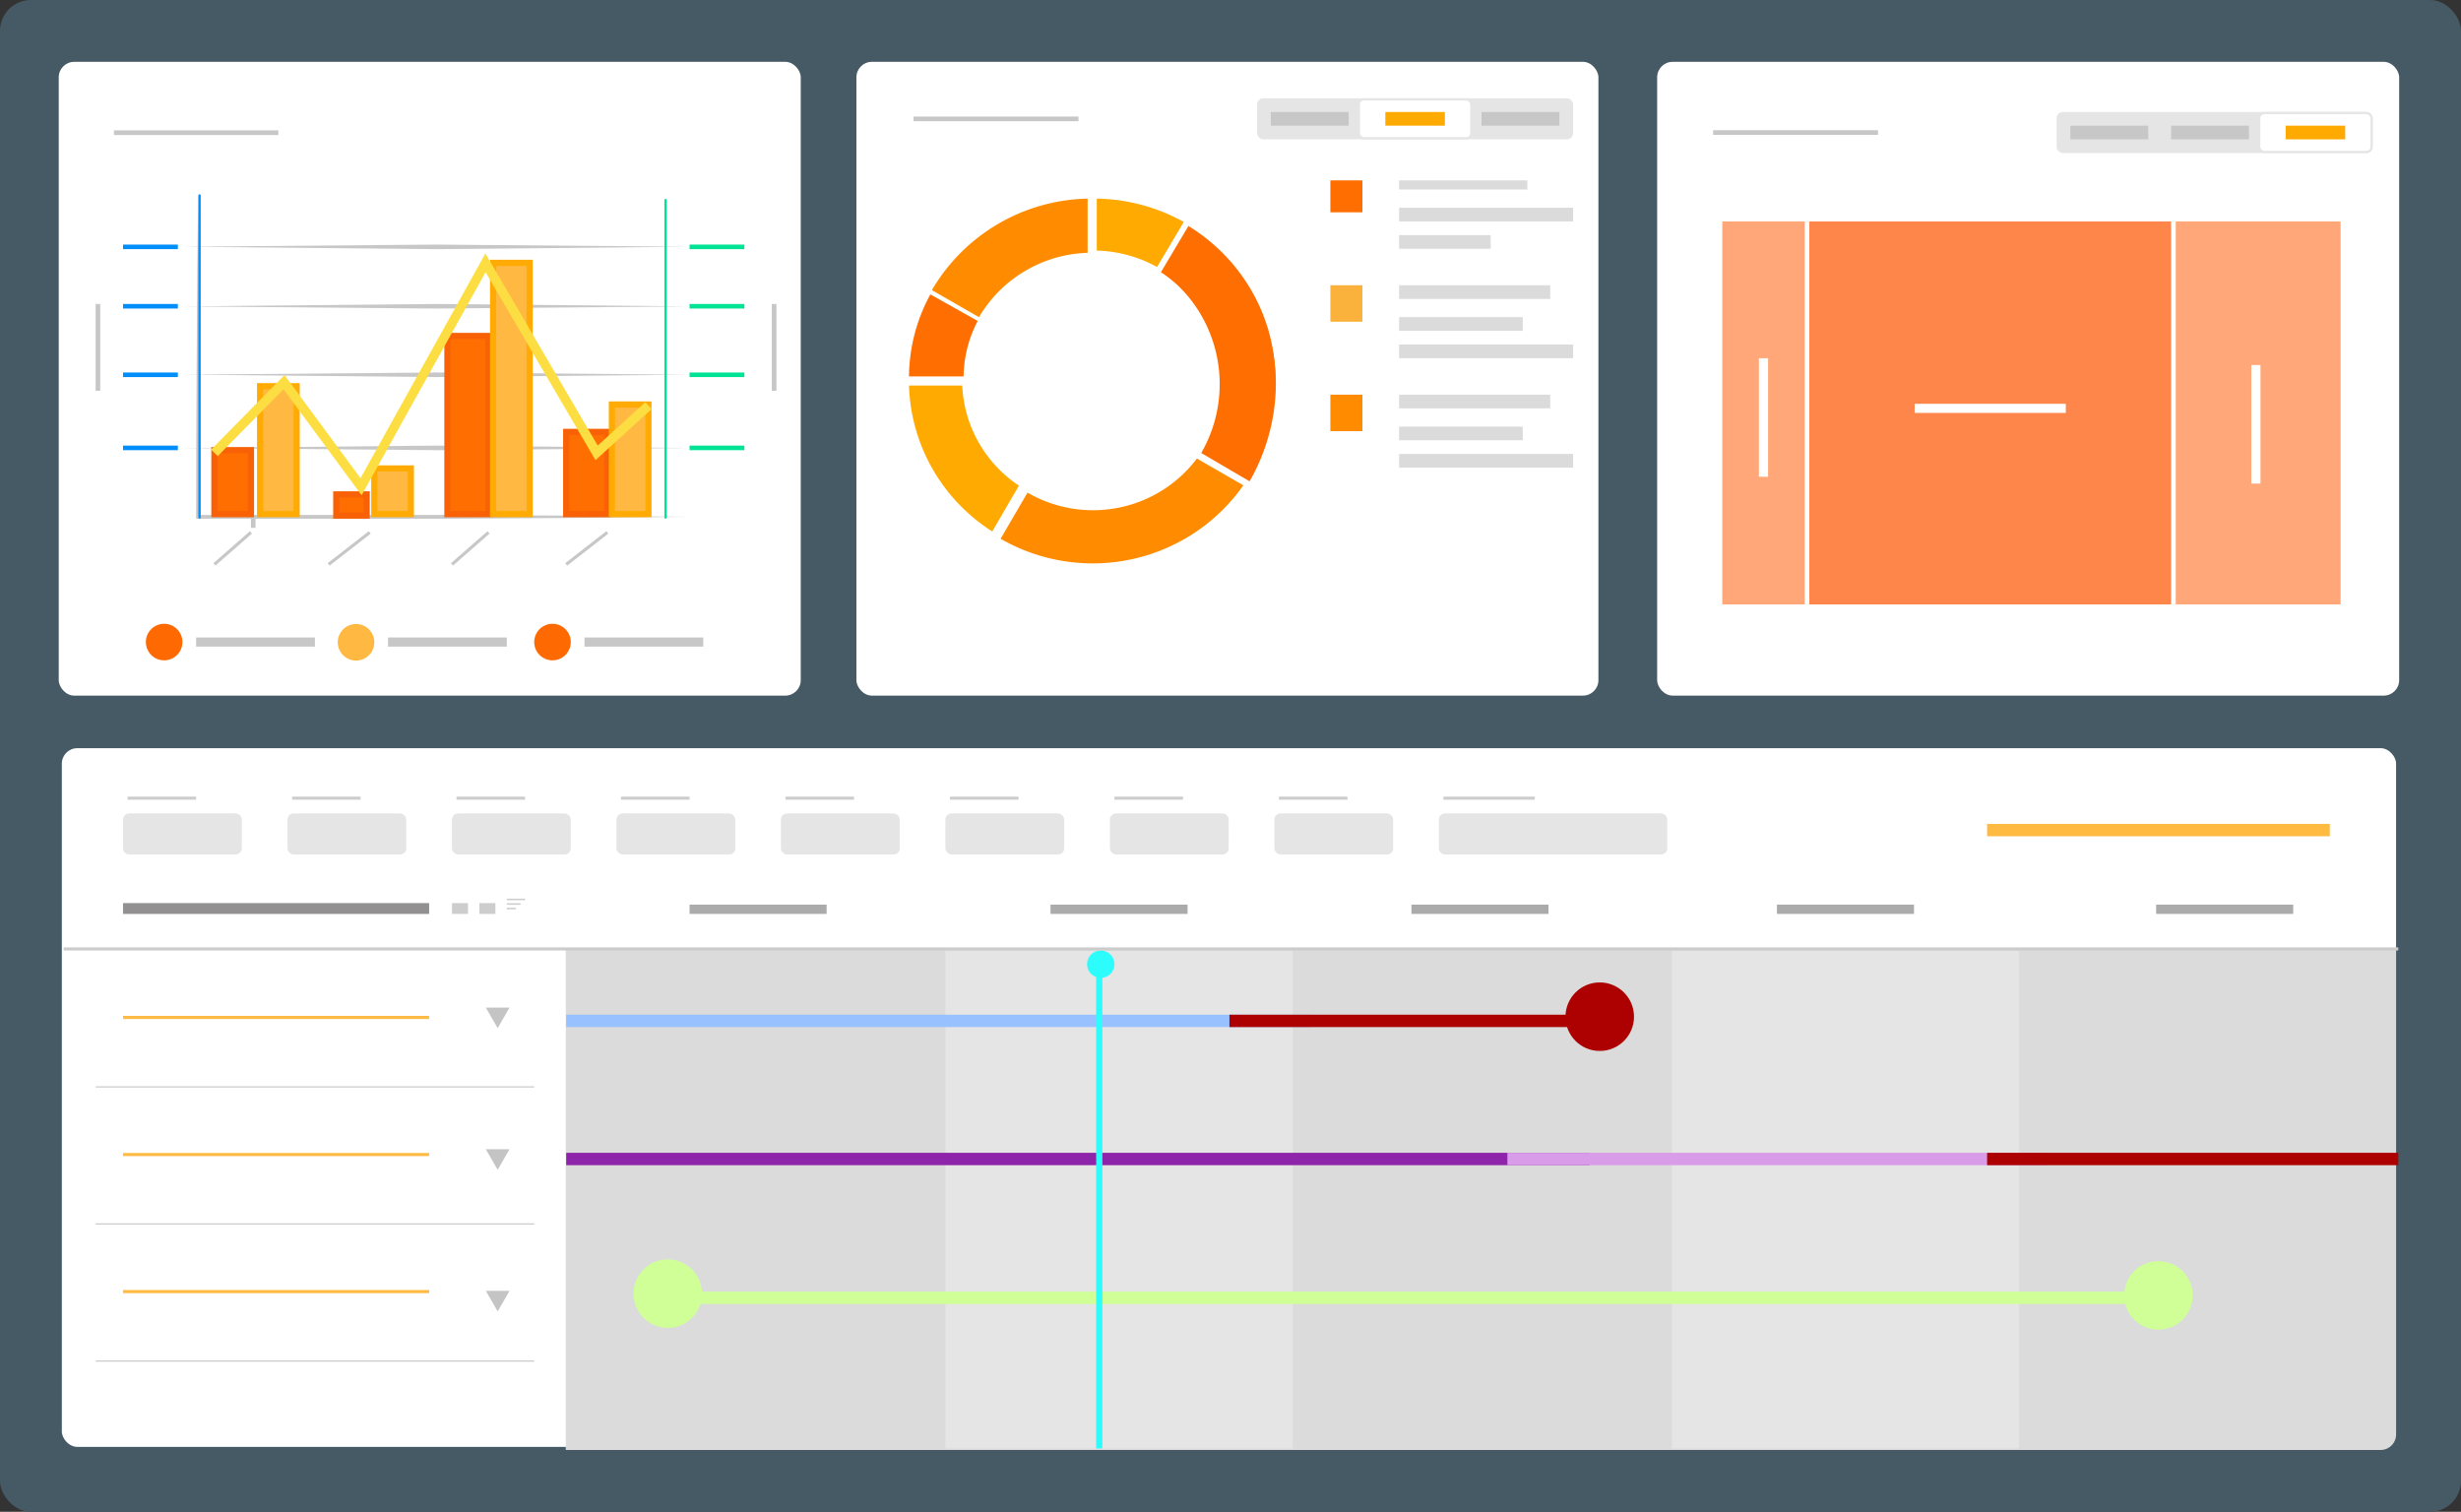
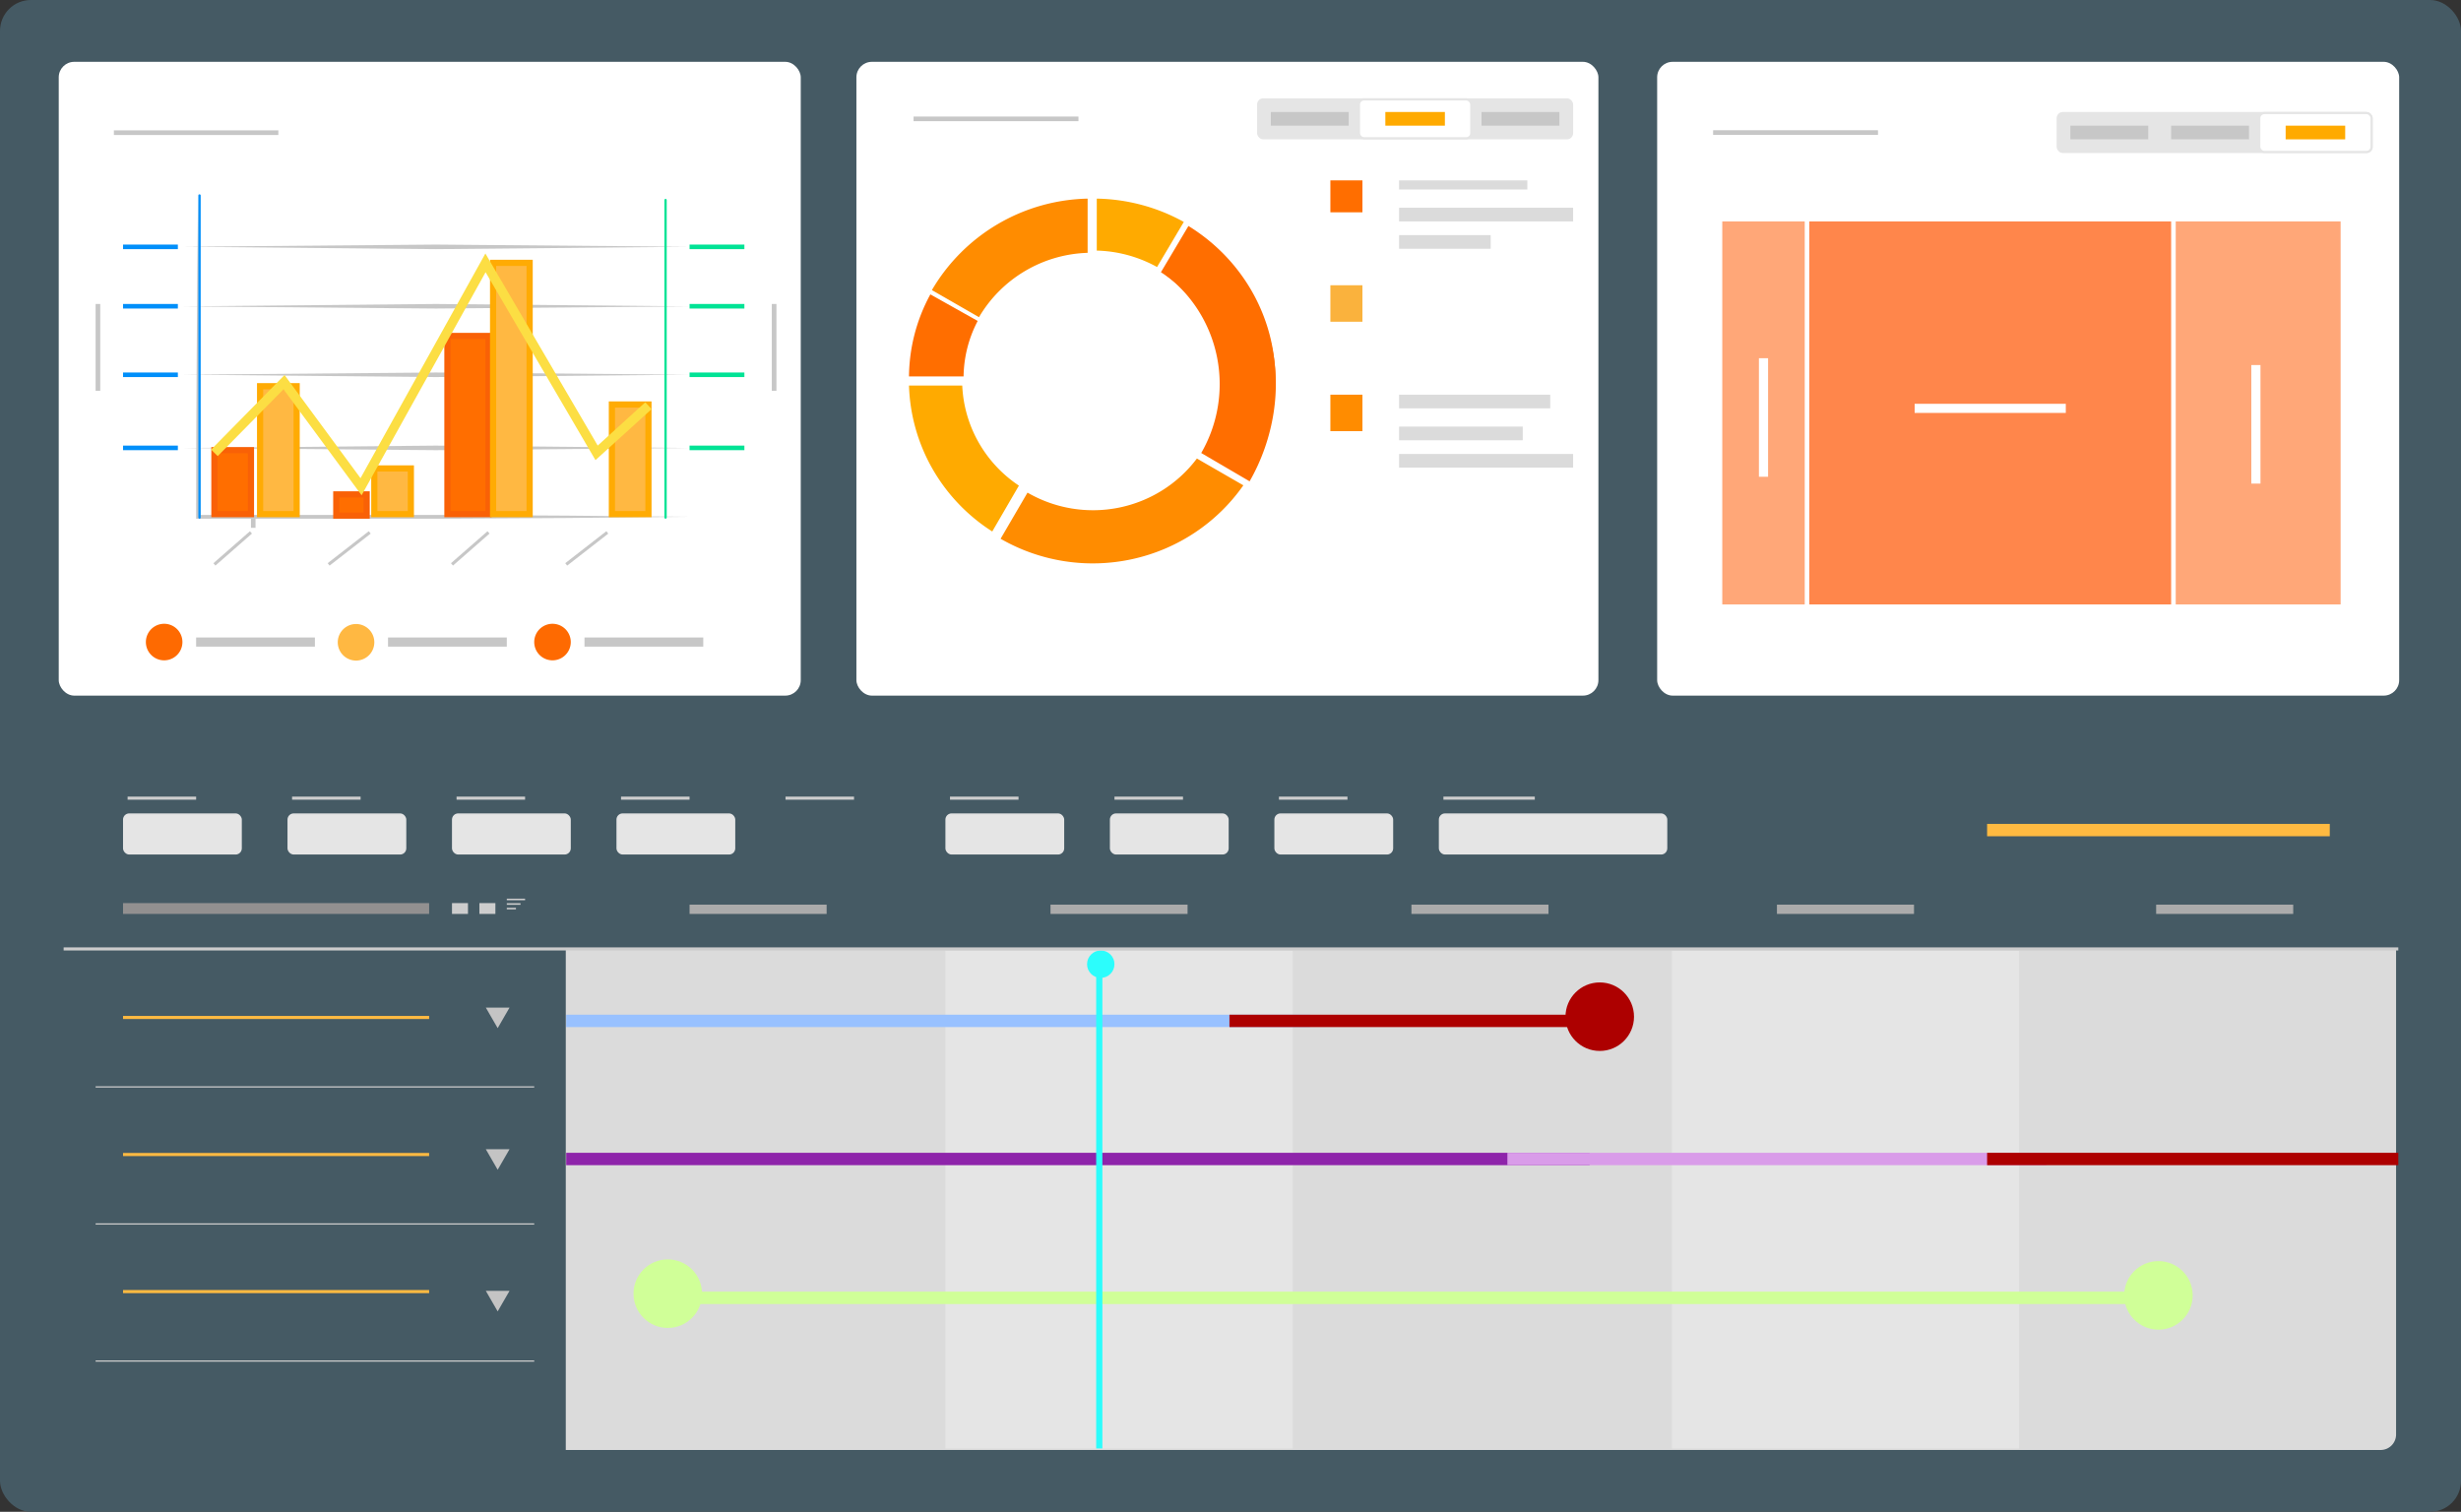
<svg xmlns="http://www.w3.org/2000/svg" width="796" height="489" fill="none">
  <rect width="100%" height="100%" fill="#333333" stroke="none" />
  <rect width="796" height="489" fill="#455A64" rx="10" />
  <rect width="240" height="205" x="277" y="20" fill="#fff" rx="5" />
  <rect width="101.722" height="12.773" x="406.853" y="32.049" fill="#E5E5E5" stroke="#E5E5E5" stroke-width=".5" rx="1.75" />
  <rect width="36.337" height="12.573" x="439.545" y="32.149" fill="#fff" stroke="#E5E5E5" stroke-width=".7" rx="1.65" />
  <path fill="#FF6E00" d="M385.119 74.569c12.719 8.937 22.582 20.924 25.941 36.23 3.689 14.651.902 31.331-6.881 44.885l-15.646-9.159a44.552 44.552 0 0 0 5.098-31.052c-2.134-10.633-8.066-20.095-16.66-26.573l8.148-14.332Z" />
  <path fill="#FF6E00" d="M412.528 122.772v1.94h-17.769v-1.94a40.566 40.566 0 0 0-5.118-19.726c-3.363-6.06-8.226-11.213-14.15-14.99l8.905-14.962c8.617 5.305 15.714 12.641 20.632 21.326 4.919 8.685 7.499 18.438 7.5 28.352Z" />
  <path fill="#FA0" d="m382.897 71.789-8.655 14.578a42.451 42.451 0 0 0-19.493-5.313v-16.81c9.888.175 19.571 2.77 28.148 7.545Z" />
  <path fill="#FF8C00" d="M351.786 64.245V81.78a42.302 42.302 0 0 0-20.255 5.884 42.208 42.208 0 0 0-14.88 14.926l-15.236-8.758a59.765 59.765 0 0 1 21.319-21.352 59.896 59.896 0 0 1 29.052-8.235Z" />
  <path fill="#FF6E00" d="M316.231 103.807a39.808 39.808 0 0 0-4.567 17.956h-17.655a56.422 56.422 0 0 1 6.911-26.547l15.311 8.591Z" />
  <path fill="#FA0" d="m329.564 157.073-8.622 14.834a58.318 58.318 0 0 1-19.349-20.288 57.833 57.833 0 0 1-7.584-26.907h17.225a40.923 40.923 0 0 0 5.279 18.351 41.249 41.249 0 0 0 13.051 14.01Z" />
  <path fill="#FF8C00" d="M402.156 156.975c-8.497 12.134-21.296 20.651-35.847 23.856a59.77 59.77 0 0 1-42.672-6.565l8.707-14.926a42.225 42.225 0 0 0 29.522 4.863c10.109-2.035 19.105-7.694 25.263-15.893l15.027 8.665Z" />
  <path fill="#DBDBDB" d="M494.009 58.345h-41.482v2.95h41.482v-2.95Zm14.815 8.849h-56.297v4.425h56.297v-4.425Zm-26.667 8.849h-29.63v4.424h29.63v-4.424Z" />
  <path fill="#FA0" d="M467.343 36.223h-19.259v4.425h19.259v-4.425Z" />
  <path fill="#C7C7C7" d="M436.231 36.223h-25.185v4.425h25.185v-4.425Zm68.15 0h-25.185v4.425h25.185v-4.425Z" />
  <path fill="#FF6E00" d="M440.676 58.345h-10.371V68.67h10.371V58.345Z" />
-   <path fill="#DBDBDB" d="M501.416 92.266h-48.889v4.425h48.889v-4.425Zm-8.889 10.324h-40v4.424h40v-4.424Zm16.297 8.848h-56.297v4.425h56.297v-4.425Z" />
  <path fill="#FAB23D" d="M440.676 92.266h-10.371v11.799h10.371V92.266Z" />
  <path fill="#DBDBDB" d="M501.416 127.662h-48.889v4.424h48.889v-4.424Zm-8.889 10.324h-40v4.424h40v-4.424Zm16.297 8.848h-56.297v4.425h56.297v-4.425Z" />
  <path fill="#FF8C00" d="M440.676 127.662h-10.371v11.798h10.371v-11.798Z" />
  <path stroke="#C7C7C7" stroke-width="1.5" d="M348.823 38.448h-53.334" />
  <rect width="240" height="205" x="536" y="20" fill="#fff" rx="5" />
  <path fill="#FFA778" d="M557.064 71.619h26.667v123.885h-26.667zm146.666 0h53.333v123.885H703.73z" />
  <path fill="#FF864B" d="M585.209 71.619h117.037v123.885H585.209z" />
  <path fill="#fff" d="M668.173 130.611h-48.889v2.95h48.889v-2.95Zm62.967 25.81v-38.345h-2.963v38.345h2.963Zm-159.263-2.212v-38.346h-2.963v38.346h2.963Z" />
  <rect width="101.722" height="12.773" x="665.462" y="36.473" fill="#E5E5E5" stroke="#E5E5E5" stroke-width=".5" rx="1.75" />
  <rect width="36.337" height="12.573" x="730.745" y="36.573" fill="#fff" stroke="#E5E5E5" stroke-width=".7" rx="1.65" />
  <path fill="#FA0" d="M758.544 40.648h-19.259v4.424h19.259v-4.425Z" />
  <path fill="#C7C7C7" d="M694.84 40.648h-25.185v4.424h25.185v-4.425Zm32.592 0h-25.185v4.424h25.185v-4.425Z" />
  <path stroke="#C7C7C7" stroke-width="1.5" d="M607.432 42.873h-53.334m53.334 0h-53.334" />
  <rect width="240" height="205" x="19" y="20" fill="#fff" rx="5" />
  <path fill="#C7C7C7" d="m59.005 79.81 82.006-.7 82.026.7-82.026.778-82.006-.778Zm0 19.29 82.006-.779 82.026.778-82.026.7-82.006-.7Zm0 22.088 82.006-.7 82.026.7-82.026.778-82.006-.778Zm0 23.722 82.006-.778 82.026.778-82.026.7-82.006-.7Z" />
  <path fill="#C7C7C7" d="m64.093 61.377.282 26.455.187 26.454c.125 17.649.188 35.285.188 52.908l-.657-.638h79.462l39.74.225 39.74.376-39.74.394-39.74.225H63.437v-.657c0-17.636.063-35.272.188-52.908l.187-26.454.281-26.38Z" />
  <path fill="#008FFA" d="M57.527 79.11H39.794v1.478h17.733V79.11Zm0 19.211H39.794V99.8h17.733v-1.478Zm0 22.167H39.794v1.478h17.733v-1.478Zm0 23.644H39.794v1.478h17.733v-1.478Z" />
  <path fill="#00E395" d="M240.77 79.11h-17.733v1.478h17.733V79.11Zm0 19.211h-17.733V99.8h17.733v-1.478Zm0 22.167h-17.733v1.478h17.733v-1.478Zm0 23.644h-17.733v1.478h17.733v-1.478Z" />
  <path fill="#FF6E00" stroke="#F96106" stroke-width="2" d="M81.17 145.61H69.349v20.689h11.823V145.61Z" />
  <path fill="#FFB842" stroke="#FFAB03" stroke-width="2" d="M95.95 124.921H84.126v41.378H95.95v-41.378Z" />
  <path fill="#FF6E00" stroke="#F96106" stroke-width="2" d="M108.77 166.776v-6.866h9.822v6.866h-9.822Z" />
  <path fill="#FFB842" stroke="#FFAB03" stroke-width="2" d="M132.891 151.521h-11.822v14.778h11.822v-14.778Z" />
  <path fill="#FF6E00" stroke="#F96106" stroke-width="2" d="M158.015 108.666h-13.3v57.633h13.3v-57.633Z" />
  <path fill="#FFB842" stroke="#FFAB03" stroke-width="2" d="M171.312 85.022H159.49v81.276h11.822V85.022Z" />
-   <path fill="#FF6E00" stroke="#F96106" stroke-width="2" d="M196.436 139.699h-13.3v26.599h13.3v-26.599Z" />
  <path fill="#FFB842" stroke="#FFAB03" stroke-width="2" d="M209.737 130.832h-11.822v35.466h11.822v-35.466Z" />
  <path fill="#C7C7C7" d="M81.171 167.776v2.956h1.478v-2.956h-1.478Z" />
  <path stroke="#C7C7C7" d="m81.17 172.209-11.822 10.345m50.245-10.345-13.3 10.345m51.72-10.345-11.822 10.345m50.245-10.345-13.3 10.345" />
  <path stroke="#FCDE43" stroke-width="3" d="m69.348 146.475 22.52-22.866 24.915 33.823 40.248-72.41 35.935 61.453 16.77-15.244" />
  <path stroke="#008FFA" stroke-linecap="round" stroke-width=".75" d="M64.538 167.401V63.23" />
  <path stroke="#00E395" stroke-linecap="round" stroke-width=".75" d="M215.271 167.401V64.708" />
  <path stroke="#C7C7C7" stroke-width="1.5" d="M31.677 98.321v28.078m58.358-83.483H36.836m213.549 55.405v28.078" />
  <path fill="#C7C7C7" d="M101.859 206.198H63.437v2.956h38.422v-2.956Zm62.067 0h-38.422v2.956h38.422v-2.956Z" />
  <path fill="#FE6A01" d="M47.182 207.676a5.911 5.911 0 1 0 11.823 0 5.911 5.911 0 0 0-11.823 0Z" />
  <path fill="#C7C7C7" d="M227.469 206.198h-38.421v2.956h38.421v-2.956Z" />
  <path fill="#FE6A01" d="M172.793 207.676a5.911 5.911 0 1 0 11.822 0 5.911 5.911 0 0 0-11.822 0Z" />
  <path fill="#FFB842" d="M109.249 207.676a5.912 5.912 0 1 0 11.823-.001 5.912 5.912 0 0 0-11.823.001Z" />
-   <rect width="755" height="226" x="20" y="242" fill="#fff" rx="5" />
  <path fill="#DBDBDB" d="M775 307H183v162h587a5 5 0 0 0 5-5V307Z" />
  <path fill="#E5E5E5" d="M418.1 307.434H305.79V468.51H418.1V307.434Zm234.967 0h-112.31V468.51h112.31V307.434Z" />
  <path stroke="#98C1FF" stroke-width="4" d="M183.135 330.208h240.617" />
  <path stroke="#AD0000" stroke-width="4" d="M397.663 330.208h115.96" />
  <path stroke="#D0FF98" stroke-width="4" d="M225.482 419.794H695.12" />
  <path stroke="#8E24AA" stroke-width="4" d="M183.135 374.88h331.019" />
  <path stroke="#D99CE9" stroke-width="4" d="M487.557 374.88h174.376" />
  <path stroke="#AD0000" stroke-width="4" d="M642.721 374.88H775.72" />
  <circle cx="517.431" cy="328.852" r="11.083" fill="#AD0000" />
  <circle cx="215.99" cy="418.439" r="11.083" fill="#D0FF98" />
  <circle cx="356.036" cy="311.867" r="4.433" fill="#2CFDFC" />
  <circle cx="698.137" cy="418.996" r="11.083" fill="#D0FF98" />
  <path stroke="#2CFDFC" stroke-width="2" d="M355.558 313.345V468.51" />
  <path stroke="#CCC" stroke-width=".4" d="M30.926 351.567h141.865M30.926 440.233h141.865" />
  <path stroke="#CCC" d="M20.582 306.934h755.137" />
  <path stroke="#FFBA41" d="M39.793 329.101h99.01" />
  <path stroke="#929090" stroke-width="3.5" d="M39.793 293.862h99.01" />
  <path stroke="#CDCDCD" stroke-width="3.5" d="M146.193 293.862h5.172m3.695 0h5.173" />
  <path stroke="#CDCDCD" d="M41.273 258.168h22.166m190.631 0h22.166" />
  <path stroke="#ABABAB" stroke-width="3" d="M697.398 294.112h44.333m-166.988 0h44.333m-162.553 0h44.333m-161.077 0h44.333m-161.076 0h44.333" />
  <path stroke="#FFBA41" d="M39.793 373.434h99.01" />
  <path stroke="#FFBA41" stroke-width="4" d="M642.721 268.49h110.833" />
  <path stroke="#CCC" stroke-width=".4" d="M30.926 395.9h141.865" />
  <path stroke="#FFBA41" d="M39.793 417.767h99.01" />
  <path fill="#C4C4C4" d="m160.971 332.556-3.84-6.65h7.679l-3.839 6.65Zm0 91.621-3.84-6.65h7.679l-3.839 6.65Zm0-45.81-3.84-6.65h7.679l-3.839 6.65Z" />
  <rect width="37.922" height="12.8" x="40.043" y="263.351" fill="#E5E5E5" stroke="#E5E5E5" stroke-width=".5" rx="1.75" />
  <path stroke="#CDCDCD" d="M94.469 258.168h22.167" />
  <rect width="37.922" height="12.8" x="93.243" y="263.351" fill="#E5E5E5" stroke="#E5E5E5" stroke-width=".5" rx="1.75" />
  <path stroke="#CDCDCD" d="M147.67 258.168h22.166" />
  <rect width="37.922" height="12.8" x="146.443" y="263.351" fill="#E5E5E5" stroke="#E5E5E5" stroke-width=".5" rx="1.75" />
  <path stroke="#CDCDCD" d="M200.87 258.168h22.166m84.234 0h22.166m31.034 0h22.166m31.03 0h22.167m31.033 0h29.556" />
  <rect width="37.922" height="12.8" x="199.643" y="263.351" fill="#E5E5E5" stroke="#E5E5E5" stroke-width=".5" rx="1.75" />
-   <rect width="37.922" height="12.8" x="252.84" y="263.351" fill="#E5E5E5" stroke="#E5E5E5" stroke-width=".5" rx="1.75" />
  <rect width="37.922" height="12.8" x="306.04" y="263.351" fill="#E5E5E5" stroke="#E5E5E5" stroke-width=".5" rx="1.75" />
  <rect width="37.922" height="12.8" x="359.24" y="263.351" fill="#E5E5E5" stroke="#E5E5E5" stroke-width=".5" rx="1.75" />
  <rect width="37.922" height="12.8" x="412.44" y="263.351" fill="#E5E5E5" stroke="#E5E5E5" stroke-width=".5" rx="1.75" />
  <rect width="73.388" height="12.8" x="465.64" y="263.351" fill="#E5E5E5" stroke="#E5E5E5" stroke-width=".5" rx="1.75" />
  <path stroke="#CDCDCD" stroke-width=".5" d="M163.924 290.929h5.912m-5.912 1.478h4.434m-4.434 1.477h2.956" />
</svg>